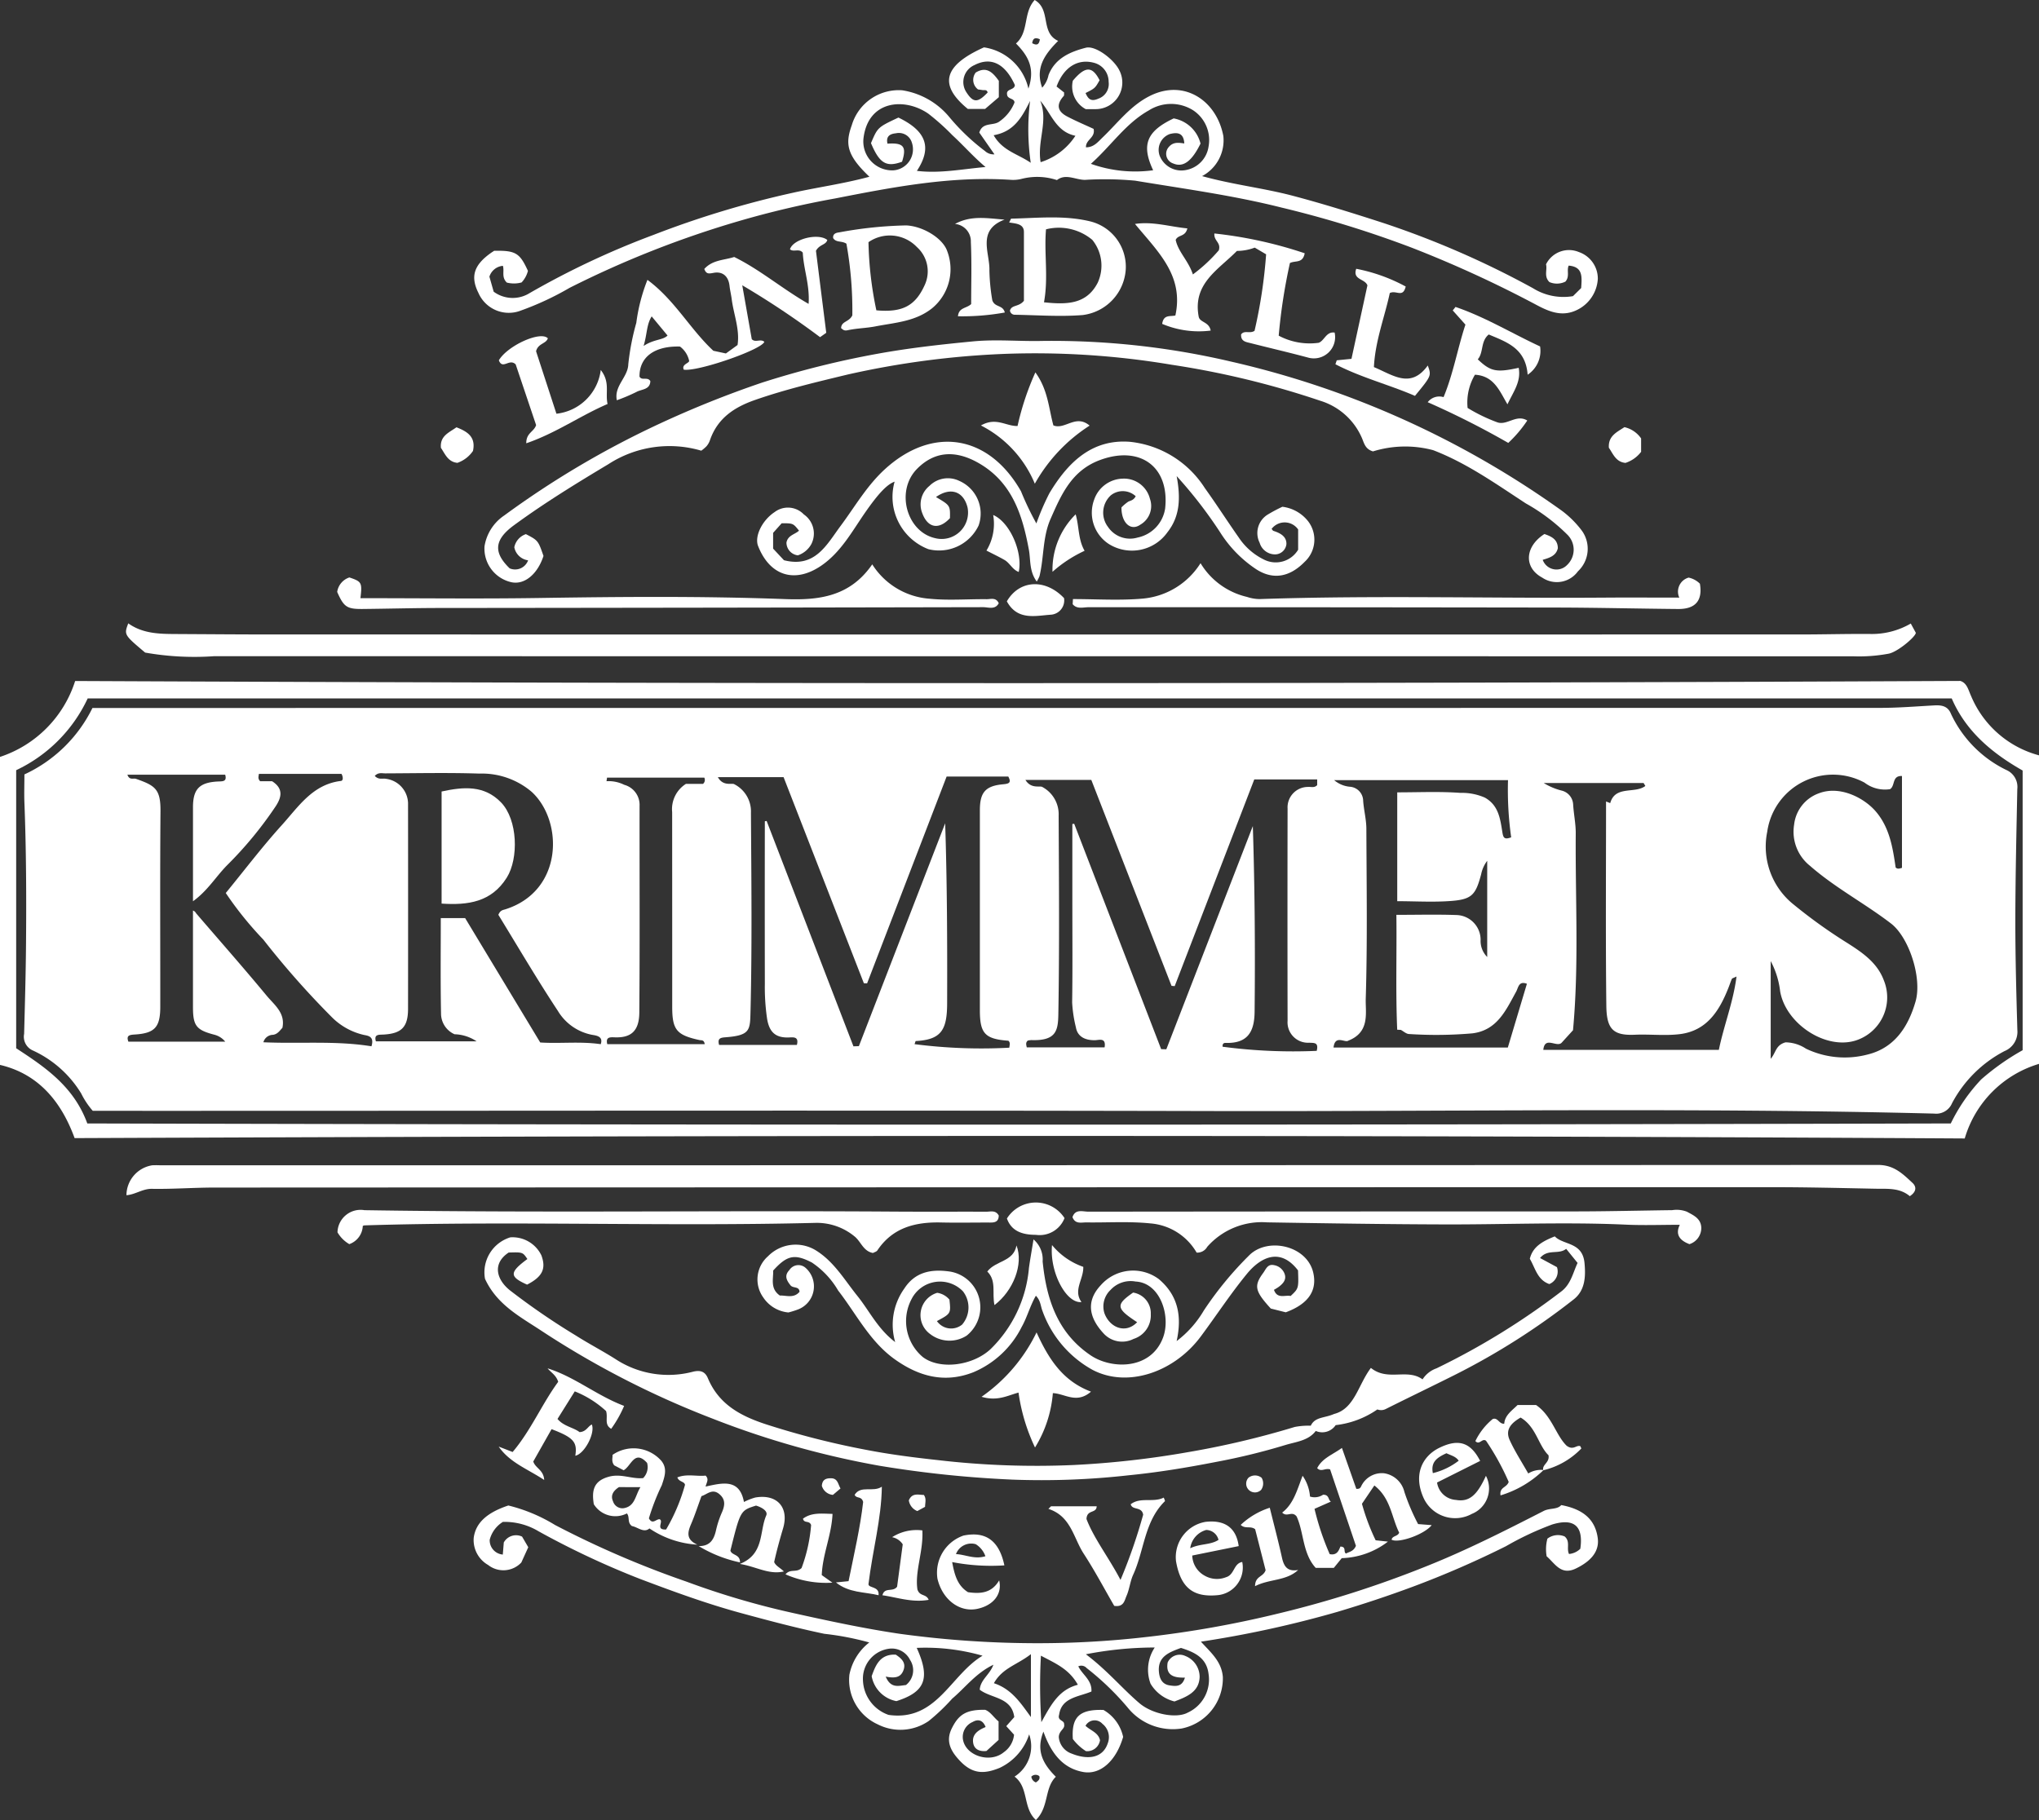
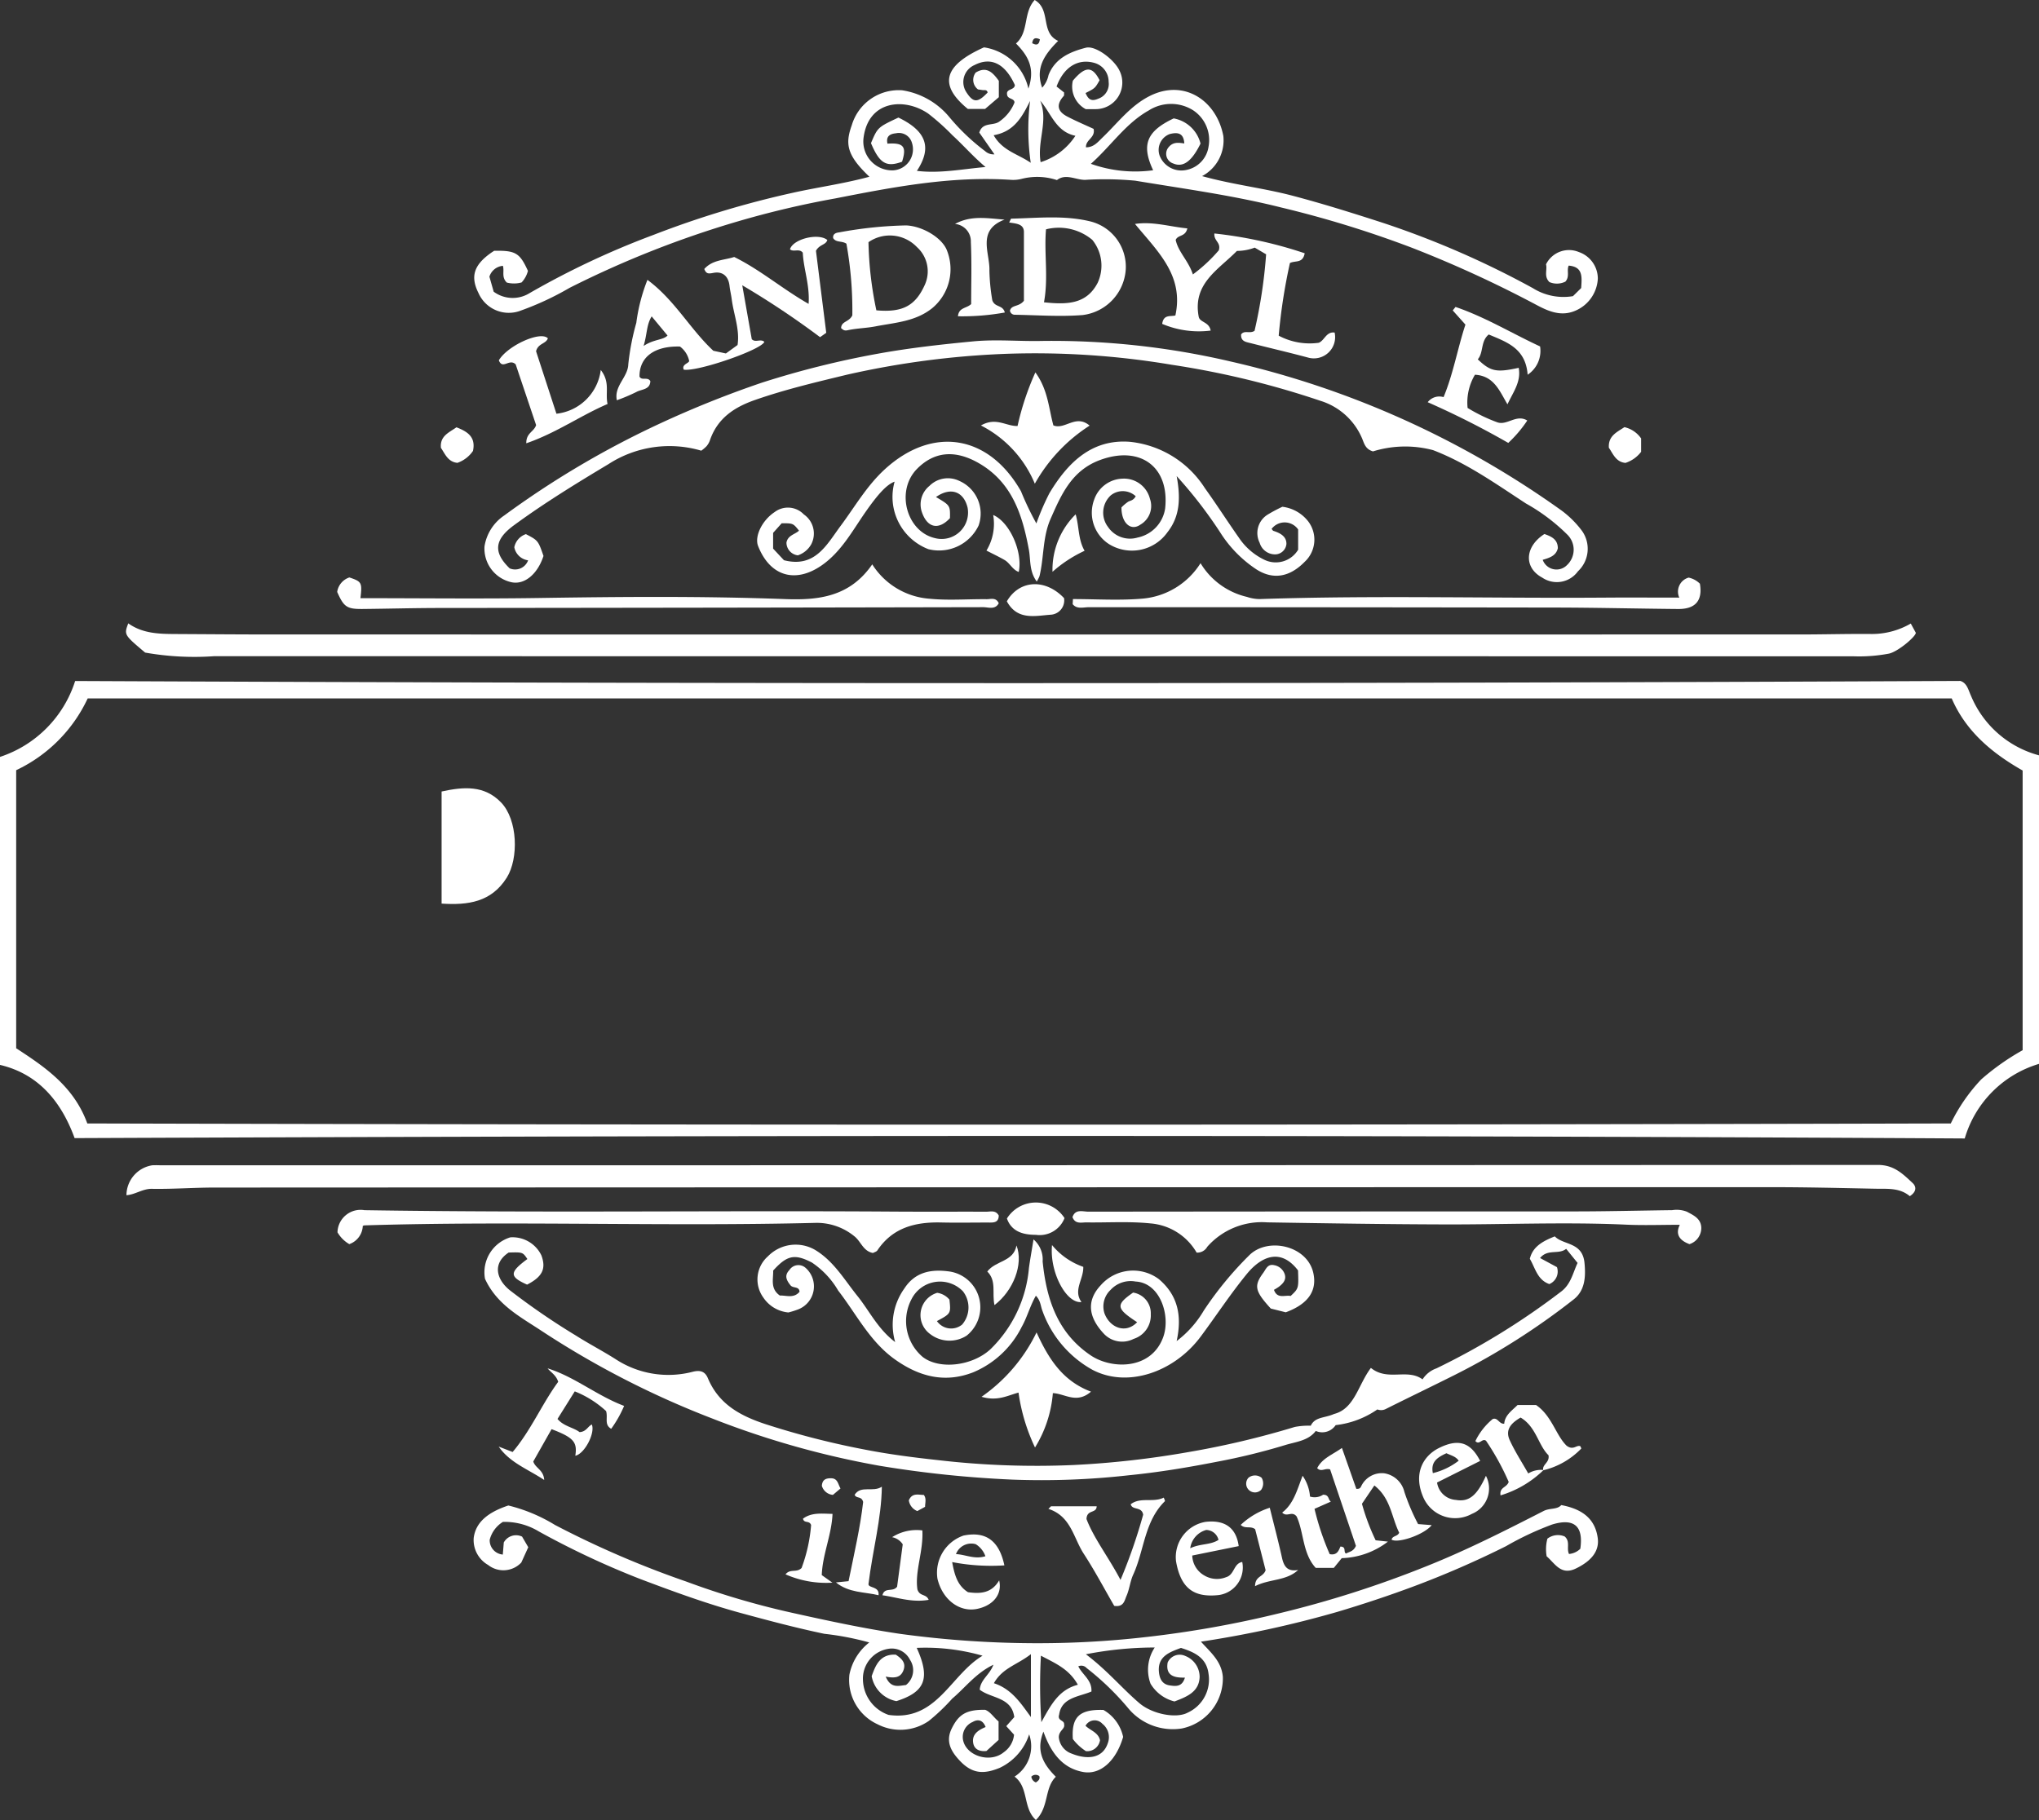
<svg xmlns="http://www.w3.org/2000/svg" id="Groupe_1" data-name="Groupe 1" width="207" height="184.809" viewBox="0 0 207 184.809">
  <rect x="0" y="0" width="207" height="184.809" fill="#333333" stroke="none" />
  <path id="Tracé_1" data-name="Tracé 1" d="M210.388,69.492v31.33a11.178,11.178,0,0,0-7.539,7.574c-64.077-.373-127.822-.3-191.887-.036-1.314-3.6-3.589-6.5-7.574-7.434V69.651a11.915,11.915,0,0,0,7.629-7.707q95.738.435,191.384-.006c.68.205.812.921,1.091,1.526A10.38,10.38,0,0,0,210.388,69.492ZM12.251,106.872q94.6.24,189.182,0a17.788,17.788,0,0,1,3.087-4.471,24.42,24.42,0,0,1,4.207-2.967v-28.4c-2.988-1.7-5.73-3.9-7.2-7.321H12.29A15.147,15.147,0,0,1,5.03,71V99.235C7.91,101.119,10.873,103.087,12.251,106.872Z" transform="translate(-3.388 7.208)" fill="#fff" />
  <path id="Tracé_2" data-name="Tracé 2" d="M195.584,107.784c-1.045-.883-2.307-.732-3.524-.758-3.5-.071-7-.157-10.5-.157q-79.042.005-158.085.039c-2.118,0-4.236.166-6.353.129-.949-.016-1.69.586-2.586.648a3.1,3.1,0,0,1,2.612-3.037,8.271,8.271,0,0,1,.828,0q87.195,0,174.391-.036c1.61,0,2.507.909,3.492,1.825C196.237,106.786,196.316,107.3,195.584,107.784Z" transform="translate(-1.699 13.681)" fill="#fff" />
  <path id="Tracé_3" data-name="Tracé 3" d="M195.686,56.878l.51.939c.017.36-1.769,1.9-2.725,2.117a16.349,16.349,0,0,1-3.676.27q-83.177,0-166.351-.009a28.686,28.686,0,0,1-7.006-.366c-2.149-1.812-2.149-1.812-1.713-2.969,1.539,1.1,3.312,1.077,5.079,1.086,3.178.017,6.355.043,9.534.043q77.579.005,155.16,0c2.348,0,4.7-.068,7.045-.05A7.853,7.853,0,0,0,195.686,56.878Z" transform="translate(-1.703 6.437)" fill="#fff" />
  <path id="Tracé_4" data-name="Tracé 4" d="M85.311,19.847C83,17.658,82.836,16.515,83.52,14.615a4.971,4.971,0,0,1,5.118-3.547,7.742,7.742,0,0,1,4.737,2.662,21.589,21.589,0,0,0,3.673,3.51,1.268,1.268,0,0,0,.957.332l-1.539-2.209c.34-1.122,1.445-.635,2.072-1.149a4.275,4.275,0,0,0,1.5-1.9c0-.465-.726-.311-.754-.834-.1-.592.77-.408.792-.947-.985-2.169-2.415-2.888-4.085-2.032a1.88,1.88,0,0,0-.857,2.734c.712,1.116,1.163,1.13,2.177.06-.063-.328-.336-.217-.538-.251-.173-.029-.347-.051-.439-.064A1.216,1.216,0,0,1,96.1,9.269c1.119-.683,1.752.015,2.349.841v1.658l-1.395,1.193H95.3c-2.989-2.445-2.472-4.409,1.64-6.251a5.434,5.434,0,0,1,4.512,4.191c.7-2.059-.015-3.326-1.263-4.585,1.342-1.166.7-3.106,1.9-4.416,1.691.978.542,3.307,2.382,4.152-1.4,1.394-2.338,2.773-1.622,4.752a2.716,2.716,0,0,0,.647-1.286c.666-1.709,2.2-2.361,3.786-2.771.985-.257,2.9,1.209,3.424,2.341a2.7,2.7,0,0,1-2.463,3.894c-.322,0-.644,0-.972,0a2.6,2.6,0,0,1-1.309-2.888c1.257-1.49,1.975-1.5,2.715-.047-.46.811-.46.811-1.424,1.3.259.591.539.905,1.283.578a1.58,1.58,0,0,0,1.06-1.715,1.98,1.98,0,0,0-1.453-1.924c-1.658-.464-3.1.415-3.834,2.4l.769.606c-.015.172.013.295-.037.349-.771.857-.68,1.551.351,2.09.905.473,1.85.872,2.677,1.255.205.908-.813,1.081-.774,1.872.792.009,1.213-.544,1.686-1,1.546-1.48,2.831-3.24,4.824-4.229,3.5-1.736,6.775.524,7.437,4.093a4.112,4.112,0,0,1-2.159,4.061c3.142.874,6.216,1.208,9.2,1.995,3.066.808,6.073,1.753,9.089,2.728a91.486,91.486,0,0,1,15.3,6.658,5.839,5.839,0,0,0,4.064.808l.832-.822c.077-1.118.2-2.159-1.266-2.278-.23.486.134,1.1-.336,1.625a1.94,1.94,0,0,1-1.62.046c-.591-.578-.195-1.26-.347-1.8a2.6,2.6,0,0,1,3.341-1.247,2.852,2.852,0,0,1,1.918,2.719A3.747,3.747,0,0,1,157,33.441c-1.541.676-2.892,0-4.135-.665a118.46,118.46,0,0,0-12.472-5.715,108.032,108.032,0,0,0-13.273-4.091c-4.881-1.23-9.87-1.9-14.826-2.723a33.064,33.064,0,0,0-5.105-.082c-.975-.007-1.949-.67-2.841.021a6.4,6.4,0,0,0-3.585-.124,3.479,3.479,0,0,1-1.092.1c-6.048-.4-11.92.727-17.81,1.884a94.726,94.726,0,0,0-9.865,2.322,101.011,101.011,0,0,0-17.128,6.763,29.631,29.631,0,0,1-4.932,2.3,3.363,3.363,0,0,1-4.313-1.775c-.842-1.677-.472-2.853,1.289-4.09.109-.077.225-.145.3-.2,2.177-.041,2.6.213,3.431,2.039A2.7,2.7,0,0,1,50,30.58a2.914,2.914,0,0,1-1.5.013c-.57-.549-.229-1.156-.4-1.7a1.578,1.578,0,0,0-1.368,1.1l.434,1.527a3.249,3.249,0,0,0,3.653.139,84.234,84.234,0,0,1,12.552-5.9,97.011,97.011,0,0,1,14.157-4.282C80.058,20.912,82.645,20.568,85.311,19.847ZM97.1,18.86c-1.217-1.018-2.23-2.187-3.363-3.227a23.5,23.5,0,0,0-2.459-2.2C88.9,11.8,85.24,12.06,84.722,15.843A2.933,2.933,0,0,0,87.7,19.2a2.139,2.139,0,0,0,1.916-2.831,1.37,1.37,0,0,0-1.61-.935c-.645.062-1.025.326-.863,1.054,1.646-.113,1.965.3,1.481,1.835-1.6.585-2.286.174-3.155-1.89.683-1.605.683-1.605,2.786-2.595,2.846,1.371,3.433,3.051,1.875,5.412C92.453,19.537,94.732,19.067,97.1,18.86Zm19.1-4.937a3.438,3.438,0,0,1,2.724,2.559c-.891,1.814-1.769,2.449-2.772,2.017a1.031,1.031,0,0,1-.545-1.548c.488-.689,1.083-.56,1.67-.486-.064-1.163-.8-1.121-1.473-.954a1.717,1.717,0,0,0-1.027,2.2,2.366,2.366,0,0,0,2.662,1.456,2.83,2.83,0,0,0,2.3-2.377,3.62,3.62,0,0,0-1.579-3.7,4.205,4.205,0,0,0-4.484.021c-2.345,1.312-3.814,3.579-5.882,5.425a13.446,13.446,0,0,0,6.321.653C112.894,16.6,113.453,15.224,116.2,13.923Zm-14.582-1.77c-.812,1.625-1.605,3.111-3.695,3.477.9,1.593,2.467,1.9,3.765,2.8A23.446,23.446,0,0,1,101.62,12.152Zm1.072,6.215a6.557,6.557,0,0,0,3.533-2.68c-1.987-.418-2.432-2.247-3.574-3.565C103.5,14.2,102.32,16.21,102.692,18.367Zm-.078-12.48c-.541-.248-.715-.031-.776.4C102.24,6.5,102.531,6.511,102.614,5.887Z" transform="translate(2.953 -1.9)" fill="#fff" />
  <path id="Tracé_5" data-name="Tracé 5" d="M106.526,150.975c.422.871,1.406,1.391,1.334,2.558-1.309.553-3.035.6-3.281,2.358-.2.636.544.533.508.973.114.485-.523.607-.541,1.3a1.946,1.946,0,0,0,1.3,1.67c1.694.682,3.181.439,3.673-1.049a1.721,1.721,0,0,0-.546-1.974,1.054,1.054,0,0,0-1.714.2c.494.484,1.3.676,1.472,1.468a1.321,1.321,0,0,1-1.425,1.109,5.061,5.061,0,0,1-1.334-1.232c-.149-2.246.674-3.028,3.106-2.953a4.169,4.169,0,0,1,2,2.738c-.692,2.381-2.271,3.885-4.056,3.562-2.131-.385-3.278-1.977-4.037-4.1-.728,1.86-.151,3.18,1.262,4.585-1.176,1.143-.681,3.074-2.026,4.39-1.352-1.236-.693-3.286-2.166-4.406a3.655,3.655,0,0,0,1.483-4.29,5.708,5.708,0,0,1-2.986,3.4c-1.591.651-2.769.643-4.054-.722-.785-.834-1.5-1.862-.837-3.239.7-1.444,1.473-1.968,3.416-1.93.546.21.848.764,1.356,1.177v1.881L97.2,159.571c-.7.074-1.251-.162-1.349-.845-.126-.864.527-1.278,1.266-1.588-.271-.708-.766-.834-1.314-.514a1.648,1.648,0,0,0-.985,1.785c.281,1.658,2.757,2.445,4.153,1.282a2.467,2.467,0,0,0,1.033-1.775l-.79-.868.813-.919c-.273-2.048-2.336-1.878-3.507-2.781.077-1.033,1.019-1.512,1.387-2.535-1.792.858-2.849,2.321-4.178,3.438a20.465,20.465,0,0,1-2.383,2.271,5.069,5.069,0,0,1-5.186.342,4.953,4.953,0,0,1-2.872-5.039,5.491,5.491,0,0,1,2.02-3.274,28.864,28.864,0,0,0-4.562-.879c-2.867-.6-5.687-1.35-8.512-2.12-3.465-.946-6.817-2.173-10.164-3.439a85.374,85.374,0,0,1-10.322-4.842,6.689,6.689,0,0,0-3.638-.963,3.014,3.014,0,0,0-1.338,1.817,1.449,1.449,0,0,0,1.33,1.5l.1-1.228a1.421,1.421,0,0,1,1.857-.594l.628,1.077-.707,1.555a2.5,2.5,0,0,1-3.366.249,2.915,2.915,0,0,1-1.467-2.742c.193-1.543,1.367-2.588,3.518-3.3a16.608,16.608,0,0,1,4.736,1.979,97.72,97.72,0,0,0,13.321,5.744,81.882,81.882,0,0,0,10.847,3.195c3.578.795,7.169,1.569,10.813,2.109a102.932,102.932,0,0,0,14.384.957,96.3,96.3,0,0,0,10.753-.639,106.507,106.507,0,0,0,13.248-2.36,107.4,107.4,0,0,0,15.2-4.856c4.053-1.622,7.928-3.591,11.8-5.571.635-.324,1.373-.119,1.789-.6,2.052.386,3.434,1.328,3.705,3.355.179,1.338-.674,2.341-2.222,3.088-1.518.731-2.112-.507-2.966-1.242a4.155,4.155,0,0,1,.078-1.791,1.755,1.755,0,0,1,1.751-.223c.6.517.164,1.2.44,1.779a1.865,1.865,0,0,0,1.148-.529c.342-2.314-.643-3.14-2.86-2.464a30.765,30.765,0,0,0-4.681,2.2,96.878,96.878,0,0,1-9.419,4.1c-2.54.947-5.115,1.8-7.718,2.575a108.954,108.954,0,0,1-13.837,3.022c1.04,1.138,2.1,2.018,2.226,3.589a5.2,5.2,0,0,1-4.191,5.23,5.88,5.88,0,0,1-5.48-2.138,27.834,27.834,0,0,0-4.156-4A.724.724,0,0,0,106.526,150.975Zm.77-1.225c2.17,1.632,3.657,3.449,5.429,4.962,1.344,1.145,3.793,1.586,4.924.956a3.688,3.688,0,0,0,2.1-3.926c-.2-1.672-1.474-2.217-2.8-2.637-1.186.437-2.37.866-2.239,2.413.055.64.282,1.267,1.077,1.39.648.1,1.281.166,1.564-.789-1.137.033-1.976-.227-1.754-1.531a1.339,1.339,0,0,1,1.779-.671,2.286,2.286,0,0,1,1.468,2.125c-.046,1.532-1.3,2.021-2.552,2.5a3.946,3.946,0,0,1-2.429-1.8,4.074,4.074,0,0,1,.424-3.679A36.58,36.58,0,0,0,107.3,149.749Zm-20.322,2.265c.518,1.243,1.321.931,2.055.858a1.906,1.906,0,0,0,.411-2.561,2.062,2.062,0,0,0-2.134-1.125,3.062,3.062,0,0,0-2.64,3.219,3.858,3.858,0,0,0,2.6,3.5c4.89.693,6.283-4.071,9.541-6.01a21,21,0,0,0-6.684-.795c1.418,3.129.83,4.485-2.062,5.407a3.152,3.152,0,0,1-2.512-2.535c.385-1.054.817-2.261,2.446-2.185.624.41,1.073.85.77,1.614C88.476,152.137,87.857,152.194,86.975,152.015Zm14.742-2.279c-1.387,1.088-2.882,1.392-3.76,2.952,1.828.6,2.74,2.051,3.76,3.437Zm1.015.158a55.09,55.09,0,0,0,.045,6.752c.982-1.781,1.777-3.3,3.705-3.8C105.583,151.235,104.2,150.673,102.731,149.893Zm-.973,12.282a.719.719,0,0,0,.463.587c.231-.157.445-.317.348-.638A.6.6,0,0,0,101.758,162.175Z" transform="translate(2.943 18.231)" fill="#fff" />
  <path id="Tracé_6" data-name="Tracé 6" d="M136.3,43.183c-.773-.221-.9-.818-1.1-1.3a6.74,6.74,0,0,0-4.231-3.834,88.171,88.171,0,0,0-15.111-3.664,83.419,83.419,0,0,0-17.045-1.1,87.848,87.848,0,0,0-15.873,2.1c-3.163.765-6.326,1.509-9.407,2.587-2.126.744-3.8,1.882-4.554,4.1a1.881,1.881,0,0,1-.343.591,4.022,4.022,0,0,1-.529.448,11.389,11.389,0,0,0-9.419,1.364c-3.273,1.961-6.52,3.953-9.6,6.21-1.984,1.455-2.124,2.743-.435,4.373a1.4,1.4,0,0,0,1.873-.814,1.649,1.649,0,0,1-1.4-1.328,1.773,1.773,0,0,1,1.178-1.331c1.232.64,1.245.656,1.784,2.216-.615,1.886-1.966,2.974-3.3,2.657A3.5,3.5,0,0,1,46.1,52.831a4.651,4.651,0,0,1,2-3.138,92.647,92.647,0,0,1,15.8-9.335,104.238,104.238,0,0,1,10.348-4.15,92.5,92.5,0,0,1,11.789-2.946c3.211-.583,6.444-.941,9.677-1.251,2.328-.223,4.7.013,7.043-.045a79.626,79.626,0,0,1,19.042,2.078A92.962,92.962,0,0,1,144.246,42.3a94.182,94.182,0,0,1,11.215,6.9,10.014,10.014,0,0,1,2.047,2.04,3.137,3.137,0,0,1-.4,4.118A2.641,2.641,0,0,1,153.48,56c-1.882-1.012-1.786-3.136.223-4.427.7.243,1.358.539,1.362,1.444-.182.777-.85.972-1.536,1.176a1.487,1.487,0,0,0,2.46.54,2.14,2.14,0,0,0,.069-3.068,19.318,19.318,0,0,0-4.235-3.195c-3.038-1.983-6-4.1-9.424-5.414A11.039,11.039,0,0,0,136.3,43.183Z" transform="translate(3.087 2.653)" fill="#fff" />
  <path id="Tracé_7" data-name="Tracé 7" d="M129.974,130.135c.438-.918,1.38-.754,2.37-1.193,2.081-.531,2.447-2.979,3.735-4.676,1.715,1.391,3.679.022,5.244,1.163a2.772,2.772,0,0,1,1.414-1.119,73.3,73.3,0,0,0,12.616-7.767c1.032-.75,1.228-1.922,1.709-2.937l-1.16-1.433c-.749.62-1.87-.029-2.648.935l1.714.926a1.373,1.373,0,0,1-.776,1.718c-1.22-.43-1.418-1.615-1.979-2.567.3-1.229,1.275-1.772,2.534-2.275.881.911,2.81.546,3.017,2.695.135,1.4.06,2.8-1.1,3.706a71.531,71.531,0,0,1-12.036,7.65c-2.332,1.171-4.689,2.3-7.02,3.468a1.051,1.051,0,0,1-.872.053,9.274,9.274,0,0,1-4.233,1.594,1.642,1.642,0,0,1-2.021.591c-.758,1.008-2.034,1.1-3.121,1.438a64.749,64.749,0,0,1-6.916,1.691c-2.959.58-5.936,1.075-8.944,1.371a78.877,78.877,0,0,1-11.807.442,111.891,111.891,0,0,1-13.518-1.41,89.264,89.264,0,0,1-17.009-4.814,91,91,0,0,1-17.3-8.892c-2.116-1.4-4.52-2.636-5.725-5.277a3.717,3.717,0,0,1,2.571-4.209,3.254,3.254,0,0,1,3.155,1.832c.5,1.36.1,2.17-1.453,2.97-1.813-.81-1.807-1.24.029-2.6-.473-.7-.473-.7-1.9-.659-1.672,1.109-1.254,2.723.121,3.832a71.746,71.746,0,0,0,6.691,4.59c1.333.848,2.731,1.569,4.06,2.415a9.782,9.782,0,0,0,7.835,1.266c.784-.192,1.243,0,1.519.66,1.109,2.639,3.277,3.816,5.871,4.67a83.466,83.466,0,0,0,10.189,2.6c2.368.461,4.822.776,7.257,1.041a86.313,86.313,0,0,0,13.845.5,93.59,93.59,0,0,0,11.609-1.309,88.045,88.045,0,0,0,10.8-2.552A7.31,7.31,0,0,1,129.974,130.135Z" transform="translate(3.095 14.637)" fill="#fff" />
  <path id="Tracé_8" data-name="Tracé 8" d="M98.476,49.147A24.936,24.936,0,0,1,99.8,46.075c1.846-3.074,4.265-5.512,8.157-5.22a10.273,10.273,0,0,1,7.621,4.7c1.184,1.648,2.278,3.36,3.445,5.02a6.476,6.476,0,0,0,2.556,2.24,2.652,2.652,0,0,0,3.472-1V49.757a1.666,1.666,0,0,0-2.695-.056c.077.086.12.177.184.2.678.217,1.336.551,1.321,1.331a1.165,1.165,0,0,1-1.1,1.055,1.628,1.628,0,0,1-1.616-1.174,2.2,2.2,0,0,1,.805-2.86,15.72,15.72,0,0,1,1.5-.8,3.923,3.923,0,0,1,2.62,1.48,3.067,3.067,0,0,1-.351,4.106c-1.527,1.565-3.205,1.852-4.892.78a12.455,12.455,0,0,1-3.7-3.78,44.984,44.984,0,0,0-4.408-5.7c.394,2.164.37,4.042-.935,5.7a4.42,4.42,0,0,1-5.934,1.206,3.788,3.788,0,0,1-1.509-4.507,3.151,3.151,0,0,1,2.921-2.141,2.71,2.71,0,0,1,2.744,2.048,2.182,2.182,0,0,1-.962,2.617c-.978.7-1.939-.154-1.931-1.743a4.583,4.583,0,0,1,.669-.569c.226-.134.538-.117.779-.567a1.937,1.937,0,0,0-2.535-.085,2.39,2.39,0,0,0-.276,3.205,2.69,2.69,0,0,0,3,1.076,3.549,3.549,0,0,0,2.8-2.959c.453-4.235-2.526-6.393-6.557-4.934-2.923,1.058-3.975,3.5-5.076,6-.819,1.855-.658,3.9-1.126,5.823a3.627,3.627,0,0,1-.276.538c-.782-1.055-.608-2.2-.8-3.231-.655-3.546-1.713-6.862-5.1-8.8-2.369-1.357-4.5-1.2-6.266.6-2.189,2.233-1.049,6.368,1.84,7.022a2.682,2.682,0,0,0,3.3-3.115c-.413-1.655-1.736-2.091-3.205-1.058,1.443.851,1.443.851,1.419,2.142-1.137,1.229-2.272,1-2.827-.546a2.415,2.415,0,0,1,.742-2.724,2.642,2.642,0,0,1,3.028-.514,3.624,3.624,0,0,1,1.965,4.535,4.445,4.445,0,0,1-5.1,2.4,5.685,5.685,0,0,1-3.426-6.854c-.788.278-1.685,1.259-2.962,3.09-1.343,1.927-2.465,4.048-4.467,5.427-2.694,1.853-5.244,1.056-6.433-1.991-.374-.957.39-2.583,1.681-3.438a2.231,2.231,0,0,1,2.962.236,2.36,2.36,0,0,1,.757,3.028,2.445,2.445,0,0,1-1.362,1.129,1.309,1.309,0,0,1-1.157-1.292c.139-.754.859-.823,1.275-1.214-.6-.751-.6-.751-1.759-.751l-.87.975v1.6l1.1,1.178c3.172.814,4.343-1.592,5.754-3.487,1.463-1.966,2.672-4.1,4.527-5.785,4.845-4.395,10.517-3.465,13.782,2.267A30.133,30.133,0,0,0,98.476,49.147Z" transform="translate(6.737 4.006)" fill="#fff" />
  <path id="Tracé_9" data-name="Tracé 9" d="M125.036,114.324c-1.854-2.423-3.87-1.265-5.2.362-1.662,2.03-3.106,4.237-4.674,6.347-2.692,3.623-7.443,5.272-11.017,3.373a11.1,11.1,0,0,1-5.047-5.947c-.2-.488-.185-1.07-.677-1.563-.6,1.045-.875,2.163-1.436,3.159a9.683,9.683,0,0,1-4.917,4.613c-2.9,1.134-5.5.435-7.946-1.3-2.561-1.816-3.919-4.609-5.773-7a8.7,8.7,0,0,0-2.675-2.849c-1.733-.888-2.5-.757-3.922.821.029.86-.326,1.833.677,2.536.645-.031,1.405.32,2-.381-.036-.585-.656-.331-.918-.658-.432-.537-.638-1-.111-1.553a1.089,1.089,0,0,1,1.637-.223,2.506,2.506,0,0,1-.749,4.222,9.265,9.265,0,0,1-.988.311,3.431,3.431,0,0,1-2.545-1.511,3.128,3.128,0,0,1,.464-4.189A3.928,3.928,0,0,1,76,112.238c1.9,1.138,2.974,3.028,4.307,4.684,1.215,1.509,2.048,3.328,3.831,4.682a6.314,6.314,0,0,1,.932-5.445c1.08-1.664,2.681-1.965,4.441-1.743a3.676,3.676,0,0,1,1.881,6.532,3.212,3.212,0,0,1-3.706-.164,2.365,2.365,0,0,1,.72-4.185,1.986,1.986,0,0,1,1.24.693c.15,1.415.15,1.415-1.271,2.178a1.761,1.761,0,0,0,2.563.351,2.669,2.669,0,0,0,.078-3.376,3.237,3.237,0,0,0-5.214.79,4.766,4.766,0,0,0,1.146,5.89c1.7,1.29,4.994.912,6.846-.781a13.067,13.067,0,0,0,3.923-8.267c.126-.906.289-1.808.465-2.9a2.679,2.679,0,0,1,.926,2.235c.379,3.812,1.5,7.261,4.883,9.541,2.124,1.432,6.136,1.485,7.354-1.845.784-2.149-.294-5.532-2.8-5.654a2.768,2.768,0,0,0-2.544.853,2.3,2.3,0,0,0-.624,2.353c.53,1.47,2.151,2.149,3.325.923-2.143-1.4-2.2-1.762-.409-3.007a2.119,2.119,0,0,1,1.794,2.192,2.5,2.5,0,0,1-1.744,2.511,2.552,2.552,0,0,1-3.037-.544c-1.779-1.913-1.57-3.553-.293-4.911a4.37,4.37,0,0,1,5.882-.623c1.968,1.658,2.373,3.778,1.816,6.3a10.624,10.624,0,0,0,2.757-3.1,35.34,35.34,0,0,1,4.682-5.679c1.9-1.781,5.8-.9,6.43,1.829.408,1.769-.43,3.156-2.789,4.027l-1.52-.381c-1.62-1.774-1.739-2.3-.764-3.627.268-.366.439-.926,1.092-.78a1.383,1.383,0,0,1,1.087.925c.184.576-.185.952-.6,1.274a5.7,5.7,0,0,1-.494.306c.335.966,1.132.5,1.692.627C125.1,116.154,125.1,116.154,125.036,114.324Z" transform="translate(6.741 14.678)" fill="#fff" />
  <path id="Tracé_10" data-name="Tracé 10" d="M87.5,112.948c-1.005-.182-1.221-1.183-1.892-1.7a6.019,6.019,0,0,0-3.875-1.36c-15.285.389-30.574-.215-45.857.256a.81.81,0,0,0-.17.055,2.049,2.049,0,0,1-1.368,1.85,3.3,3.3,0,0,1-1.2-1.2,2.344,2.344,0,0,1,2.738-2.248c17.911.282,35.824.024,53.735.144,3.131.022,6.263,0,9.393.012.43,0,.943-.189,1.266.386-.013.8-.618.712-1.159.713-1.565,0-3.131.03-4.7-.006-2.611-.059-4.921.516-6.474,2.85C87.845,112.822,87.632,112.873,87.5,112.948Z" transform="translate(1.124 14.285)" fill="#fff" />
  <path id="Tracé_11" data-name="Tracé 11" d="M70.5,27.7c.348,1.975.655,3.717.965,5.471.357.39.905-.07,1.276.272-.273.8-6.756,3.046-8.178,2.827-.264-.561.615-.662.541-.919a2.442,2.442,0,0,0-.927-1.429c-2.594-.073-4.131,1.072-4.108,3.053.234.447.817-.018,1.1.456-.025.895-.909.81-1.429,1.11a18.233,18.233,0,0,1-1.973.834c-.3-1.447,1.121-2.336,1.162-3.637a24.873,24.873,0,0,1,.815-4.222,18.127,18.127,0,0,1,1.13-4.366c2.78,2.052,4.334,5.013,6.691,7.2l1.274.274,1.183-.858c.245-1.578-.394-3.1-.594-4.664-.055-.436-.169-.886-.219-1.337-.108-.989-.706-1.508-1.649-1.321-.5.1-.726.1-.914-.4.845-.94,2.029-.885,3.036-1.217,2.644,1.3,4.853,3.216,7.553,4.763.137-1.9-.515-3.538-.59-5.2-.372-.464-.931-.026-1.3-.342.3-1.041,2.864-1.691,3.789-.949-.139.521-.789.432-1.152,1.1.319,2.548.668,5.332,1.045,8.327l-.627.443A86.252,86.252,0,0,0,70.5,27.7ZM60.483,33.864c1.039-.7,1.974-.585,2.432-1.061l-1.61-1.944C60.77,31.716,60.857,32.626,60.483,33.864Z" transform="translate(4.854 1.268)" fill="#fff" />
  <path id="Tracé_12" data-name="Tracé 12" d="M110.528,112.911a5.966,5.966,0,0,0-4.7-2.966c-2.142-.219-4.321-.071-6.484-.1-.515-.008-1.136.207-1.42-.536.294-.86,1.043-.554,1.617-.555q24.664-.026,49.327-.026c3.315,0,6.63-.086,9.945-.128a2.871,2.871,0,0,1,1.49.159c.671.365,1.411.681,1.458,1.6a1.725,1.725,0,0,1-1.2,1.693c-.969-.364-1.47-.969-.979-1.965-1.881,0-3.662.068-5.437-.013-6.125-.281-12.247-.009-18.371-.025-6.034-.016-12.066-.111-18.1-.21a7.379,7.379,0,0,0-6.067,2.482A1.156,1.156,0,0,1,110.528,112.911Z" transform="translate(10.954 14.283)" fill="#fff" />
-   <path id="Tracé_13" data-name="Tracé 13" d="M57.643,130.26a3.762,3.762,0,0,1,4.951.6c.647.791.335,1.615.052,2.476a22.858,22.858,0,0,0-1.312,3.368c.362.69.734.054,1.1.094.43.236-.486,1.087.648,1.039A18.918,18.918,0,0,0,65,133.3c-.066-.36-.612-.281-.777-.752.971-.39,1.956-.081,2.867-.182.374.374.1.686,0,1.113,1.7-.372,3.453-.836,3.894,1.565a6.161,6.161,0,0,1,1.147-.453c2.188-.384,3.461.979,2.826,3.128-.327,1.1-.636,2.211-.905,3.421.143.384.613.586.987.956-1.526.358-2.777-.485-4.469-.761,2.5-1,1.959-3.277,2.678-4.925.2-.458-.5-.843-1.039-1-1.587.5-1.587.5-2.6,4.57.144.511.992.348.973,1.2a13.535,13.535,0,0,1-4.191-1.656c1.133.012,1.527-.645,1.741-1.539a9.921,9.921,0,0,1,.569-1.777c.328-.726.481-1.384-.22-1.967-.719-.6-1.25.046-1.808.208-.369,1-.669,1.936-1.054,2.833-.362.843-.529,1.572.631,2.095a9.67,9.67,0,0,1-4.862-1.648c-.563.5-1.2-.146-1.778-.24-.507-.377-.185-.895-.509-1.284a2.571,2.571,0,0,1-3.36-.936c-.22-1.384-.037-2.374,1.562-2.8,1.224-.324,2.32.266,3.447.149a1.584,1.584,0,0,0,.4-1.542c-1.274-1.4-1.605.316-2.379.747l-.957-.5C57.5,130.913,57.666,130.561,57.643,130.26Zm.65,3.274c-.507.331-.9.79-.6,1.444a1,1,0,0,0,1.062.7c1.187-.183,1.179-1.281,1.723-2.141Z" transform="translate(4.542 17.473)" fill="#fff" />
  <path id="Tracé_14" data-name="Tracé 14" d="M100.273,55.607c-.374.692-1.047.4-1.577.4q-27.572.057-55.142.083c-2.625,0-5.251.075-7.876.1-1.584.014-1.9-.21-2.567-1.731a1.823,1.823,0,0,1,1.238-1.471c1.254.425,1.307.514,1.122,2.105,6.055,0,12.084.074,18.109-.018,8.339-.128,16.677-.2,25.012.112,3.415.129,6.572-.24,8.838-3.529a7.521,7.521,0,0,0,5.815,3.491c1.915.191,3.866.028,5.8.048C99.465,55.2,99.992,54.984,100.273,55.607Z" transform="translate(1.121 5.648)" fill="#fff" />
  <path id="Tracé_15" data-name="Tracé 15" d="M97.971,55.2c2.354,0,4.722.159,7.059-.045a7.743,7.743,0,0,0,5.893-3.6,7.476,7.476,0,0,0,4.715,3.425,4.084,4.084,0,0,0,1.321.219c11.7-.394,23.4-.061,35.1-.147,2.438-.017,4.877,0,7.466,0a1.478,1.478,0,0,1,.949-2.032,2.278,2.278,0,0,1,1.144.62c.293,1.7-.443,2.583-2.211,2.568-4.189-.036-8.379-.142-12.569-.147q-23.629-.036-47.26-.036c-.552,0-1.2.23-1.637-.308Z" transform="translate(10.956 5.632)" fill="#fff" />
  <path id="Tracé_16" data-name="Tracé 16" d="M108.752,22.107c-.213.885-.924.612-1.185,1.166.253,1.225,1.3,2.12,1.746,3.509a15.846,15.846,0,0,0,2.632-2.451c.244-.811-.516-.933-.45-1.707a43.122,43.122,0,0,1,9.17,2.009c-.2,1.057-.941.709-1.5.99A56.955,56.955,0,0,0,118.026,33a6.684,6.684,0,0,0,4.06.723c.584-.217.761-1.16,1.617-1.039a2.158,2.158,0,0,1-2.67,2.548c-1.941-.522-3.9-.975-5.849-1.471-.463-.119-1.023-.167-.973-.889.336-.461.878-.037,1.362-.364a50.618,50.618,0,0,0,1.175-7.769l-1.156-.68a5.114,5.114,0,0,1-1.808.335c-1.872,1.912-4.514,3.3-3.882,6.668.1.61,1.063.516,1.216,1.422a9.546,9.546,0,0,1-4.921-.68c.134-.989.84-.724,1.339-.855.881-4.067-1.789-6.485-4.1-9.293C105.244,21.38,106.945,21.932,108.752,22.107Z" transform="translate(11.789 1.085)" fill="#fff" />
  <path id="Tracé_17" data-name="Tracé 17" d="M130.207,137.293l1.381.108c-.742.948-3.363,1.868-4.07,1.479.076-.418.623-.317.769-.716-.776-1.556-.85-3.487-2.519-4.791l-1.26,1.86a21.912,21.912,0,0,0,1.39,3.706l1.247.136a8.076,8.076,0,0,1-4.689,1.679l-.806.989h-1.834c-1.344-1.452-1.2-3.629-1.942-5.225-.484-.606-.971.121-1.465-.393,1.155-.883,1.5-2.255,2.073-3.738a4.253,4.253,0,0,1,.752,2.112,1.544,1.544,0,0,0,1.329-.188c.648,0,.486.515.79.7l-1.661.735a27.025,27.025,0,0,0,1.542,4.6c.751.152.924-.38,1.087-.769.652.016.26.569.575.709.3-.182.757-.2,1-.785l-2.62-7.759c-.515-.167-.893.305-1.313-.127.507-1.007,1.559-1.367,2.512-2.053l1.46,4.155c.279.012.385-.04.489-.249a2.317,2.317,0,0,1,2.32-1.335,2.5,2.5,0,0,1,2.075,1.906A21.541,21.541,0,0,0,130.207,137.293Z" transform="translate(13.758 17.467)" fill="#fff" />
  <path id="Tracé_18" data-name="Tracé 18" d="M77.637,32.21c.022-.723.8-.6,1.14-1.3a38.243,38.243,0,0,0-.6-7.279c-.477-.317-1.046-.085-1.347-.569-.048-.422.27-.538.591-.576a41.359,41.359,0,0,1,6.825-.711c1.7.077,3.715,1.3,4.162,2.609a5.147,5.147,0,0,1-1.529,5.8c-1.7,1.36-3.768,1.457-5.755,1.844-.934.181-1.9.189-2.83.393C77.913,32.5,77.816,32.339,77.637,32.21Zm2.78-8.732a36.384,36.384,0,0,0,.8,6.919c2.651.24,3.954-.457,4.905-2.56a3.312,3.312,0,0,0-.785-3.859A3.8,3.8,0,0,0,80.418,23.477Z" transform="translate(7.752 1.114)" fill="#fff" />
  <path id="Tracé_19" data-name="Tracé 19" d="M92.423,30.534c.173-.618.9-.349,1.419-1V22.564c.006-.853-.8-.864-1.5-.981.136-.251.173-.387.213-.388,2.692-.061,5.4-.367,8.055.286a4.747,4.747,0,0,1,3.57,4.857,4.992,4.992,0,0,1-4.38,4.646c-2.283.181-4.593.007-6.891-.031A.49.49,0,0,1,92.423,30.534Zm3.456-.845c2.31.243,4.309.222,5.45-1.98a4.152,4.152,0,0,0-.544-4.359,5.293,5.293,0,0,0-4.7-1.071C95.874,24.7,96.345,27.167,95.879,29.688Z" transform="translate(10.107 1.008)" fill="#fff" />
  <path id="Tracé_20" data-name="Tracé 20" d="M140.647,32.972a2.9,2.9,0,0,1-1.263,2.872c-.2-2.686-2.11-3.308-3.949-4.085-.847.69-.507,1.823-1.114,2.523,1.3,1.237,1.893,1.36,4.153.861.268,1.409-.554,2.454-1.139,3.708-.81-1.367-1.364-2.89-3.3-3.006a5.517,5.517,0,0,0-.747,3.373,16.954,16.954,0,0,0,2.993,1.451c1,.379,1.954-.857,3.065-.173a12.8,12.8,0,0,1-1.929,2.273,86.662,86.662,0,0,0-8.178-4.133,1.48,1.48,0,0,1,1.609-.516c.994-2.391,1.43-4.974,2.22-7.362l-1.289-1.442.283-.354C135.082,29.993,137.809,31.657,140.647,32.972Z" transform="translate(15.703 2.206)" fill="#fff" />
  <path id="Tracé_21" data-name="Tracé 21" d="M95.492,119.377c1.285,2.825,2.728,4.958,5.529,6.016-1.476,1.278-2.648.193-3.872.15a12.371,12.371,0,0,1-1.812,5.519,19.092,19.092,0,0,1-1.675-5.575c-1.117.3-2.136.905-3.752.427A16.967,16.967,0,0,0,95.492,119.377Z" transform="translate(9.738 15.921)" fill="#fff" />
  <path id="Tracé_22" data-name="Tracé 22" d="M89.856,40.123c1.543-.883,2.545.09,3.717.053a27.915,27.915,0,0,1,1.81-5.442c1.286,1.772,1.349,3.634,1.828,5.382,1.18.476,2.269-1.178,3.679.021a16.716,16.716,0,0,0-5.563,5.9A11.643,11.643,0,0,0,89.856,40.123Z" transform="translate(9.729 3.081)" fill="#fff" />
  <path id="Tracé_23" data-name="Tracé 23" d="M60.08,126.358a11.834,11.834,0,0,1-1.312,2.324c-.736-.425-.309-1.1-.519-1.8a10.33,10.33,0,0,0-3.18-2l-1.752,2.8c.625.752,1.619.86,2.241,1.338.686-.038.836-.59,1.244-.774.36.888-.747,2.986-1.678,3.173.22-1.394-.177-1.848-2.409-2.7l-1.858,3.284c.211.683,1.05.844,1.108,1.874-1.7-1.124-3.48-1.751-4.618-3.386l1.415.548c1.867-2.207,2.977-4.881,4.625-7.126-.211-.675-.7-.921-1.078-1.367C55.062,123.4,57.282,125.3,60.08,126.358Z" transform="translate(3.281 16.403)" fill="#fff" />
-   <path id="Tracé_24" data-name="Tracé 24" d="M128.238,27.4c-.289,1.2-.965.327-1.616.663-.51,2.4-1.482,4.861-1.612,7.518,1.96.819,3.736,2.237,5.468-.162.377,1.041.377,1.041-1.3,3.084-2.612-1.133-5.475-1.858-8.077-3.211l.136-.4,1.494-.149q.81-3.726,1.62-7.461c-.253-.688-1.532-.553-1.136-1.683A17.425,17.425,0,0,1,128.238,27.4Z" transform="translate(14.47 1.695)" fill="#fff" />
  <path id="Tracé_25" data-name="Tracé 25" d="M51.139,33.071l2.067,6.344a5.1,5.1,0,0,0,4.5-4.444c.982,1.26.436,2.286.691,3.456-2.751,1.178-5.232,2.954-8.253,3.989-.008-1.072.773-1.145,1-1.847L49.07,34.407c-.644-.654-1.328.583-1.709-.417.875-1.486,4.235-3.02,4.975-2.232C52.149,32.329,51.342,32.257,51.139,33.071Z" transform="translate(3.283 2.597)" fill="#fff" />
  <path id="Tracé_26" data-name="Tracé 26" d="M140.364,132.377a10.63,10.63,0,0,1-4.37,2.576c-.129-.85.624-.766.829-1.367a25.924,25.924,0,0,0-2.3-4.178c-.4-.3-.666.488-1.083.031a6.644,6.644,0,0,1,1.76-2.241c.525-.183.625.513,1.169.48.066-.865.766-1.316,1.354-1.9H139.6c1.6,1.087,2.015,3.075,3.1,4.13.688.515.993-.1,1.391.048.04.094.117.225.1.242a7.907,7.907,0,0,1-3.858,2.206c-.151-.586.667-.76.531-1.525-1.048-1.022-1.246-2.887-2.833-3.828-.942.547-1.6,1.22-1.1,2.306.518,1.129,1.2,2.181,1.877,3.372A2.454,2.454,0,0,1,140.364,132.377Z" transform="translate(16.341 16.893)" fill="#fff" />
  <path id="Tracé_27" data-name="Tracé 27" d="M103.123,142.3a54.7,54.7,0,0,0,2.3-6.622c-.143-.868-1.1-.416-1.266-1.06,1-.769,2.273-.134,3.358-.677.045.142.151.331.111.37-2.088,2.049-2.087,5-3.217,7.461-.313.682-.375,1.476-.682,2.163-.195.438-.267,1.153-1.242,1-.986-1.7-1.962-3.551-3.1-5.3-1.048-1.614-1.288-3.809-3.582-4.549l.268-.263h4.633c-.023.766-.992.289-1.035,1.293C100.413,138.08,101.931,140.024,103.123,142.3Z" transform="translate(10.632 18.13)" fill="#fff" />
  <path id="Tracé_28" data-name="Tracé 28" d="M134.678,130.948l-4.375,2.193a2.063,2.063,0,0,0,1.91,1.766c1.345.236,2.148-.457,3.051-2.446a2.778,2.778,0,0,1-1.426,3.864,3.527,3.527,0,0,1-4.869-1.541c-1.167-2.506-.079-4.345,1.516-5.141C132.464,128.654,133.7,129.044,134.678,130.948Zm-3.423-.78c-.9.416-1.615.853-1.379,2.02a7.019,7.019,0,0,0,2.624-1.262C132.2,130.492,131.745,130.4,131.255,130.169Z" transform="translate(15.588 17.399)" fill="#fff" />
  <path id="Tracé_29" data-name="Tracé 29" d="M113.421,138.546l-4.716.958a2.412,2.412,0,0,0,1.259,2.043,2.494,2.494,0,0,0,2.18.154c.859-.252.751-1.394,1.637-1.543a2.82,2.82,0,0,1-2.506,3.371c-2.276.211-3.722-.557-4.218-3.454a3.63,3.63,0,0,1,3-3.991C111.981,135.866,113.166,136.654,113.421,138.546Zm-4.921.22c1.02-.494,2.037-.31,2.871-.852a1.308,1.308,0,0,0-1.244-1.008A2.233,2.233,0,0,0,108.5,138.766Z" transform="translate(12.332 18.451)" fill="#fff" />
  <path id="Tracé_30" data-name="Tracé 30" d="M92.826,140.33a20.813,20.813,0,0,1-5.3-.335c.242,1.33.544,2.392,1.607,3.058,1.22.172,2.39.127,3.163-1.2.335,1.415-.613,2.554-2.227,2.893-1.8.377-3.532-.939-4.036-3.055a3.991,3.991,0,0,1,2.64-4.387C90.908,136.842,92.291,137.794,92.826,140.33ZM90.9,139.4a2.371,2.371,0,0,0-.981-1.221,1.657,1.657,0,0,0-2.007,1.005C88.911,139.239,89.8,139.744,90.9,139.4Z" transform="translate(9.139 18.624)" fill="#fff" />
  <path id="Tracé_31" data-name="Tracé 31" d="M87.571,21.724c1.655-.905,3.313-.563,5.032-.44-2.853,1.071-1.475,3.406-1.541,5.161a20.015,20.015,0,0,0,.294,3.031c.258.75,1.072.443,1.27,1.242a24.287,24.287,0,0,1-4.757.382c.084-.908.857-.779,1.341-1.238,0-2.1.066-4.206-.032-6.3A1.772,1.772,0,0,0,87.571,21.724Z" transform="translate(9.383 1.015)" fill="#fff" />
  <path id="Tracé_32" data-name="Tracé 32" d="M77.072,142.7l1.285-.128c.557-2.74,1.191-5.474,1.481-8.045-.18-.643-.686-.3-.865-.723.628-1.005,1.854-.219,2.763-.823-.047,3.3-.939,6.435-1.359,9.9.014.415,1.13.189,1.025,1.119C79.94,143.648,78.391,143.77,77.072,142.7Z" transform="translate(7.79 17.985)" fill="#fff" />
  <path id="Tracé_33" data-name="Tracé 33" d="M114.21,142.8c.013-1.061.83-.9,1.073-1.625l-1.062-4.159c-.478-.374-1.005.006-1.467-.44a7.715,7.715,0,0,1,2.951-1.74c.426,1.726.867,3.388,1.237,5.065.2.9.552,1.444,1.646,1.254C117.357,142.293,115.68,142.042,114.21,142.8Z" transform="translate(13.203 18.267)" fill="#fff" />
  <path id="Tracé_34" data-name="Tracé 34" d="M77.391,142.366a10.261,10.261,0,0,1-4.762-.847c.494-.607,1.111-.127,1.633-.645a16.114,16.114,0,0,0,.966-4.364c-.188-.5-.715-.134-.825-.643.876-.651,1.889-.51,3-.486-.094,2.156-1.018,4.11-1.093,6.215Z" transform="translate(7.116 18.345)" fill="#fff" />
  <path id="Tracé_35" data-name="Tracé 35" d="M83.233,138.251a1.662,1.662,0,0,0-1.078-.726,4.614,4.614,0,0,1,3.07-.688c.12,2.105-.78,4.163-.5,6,.244.735.882.411,1.141,1.05-1.675.3-3.172-.243-4.692-.464.215-.867,1.06-.283,1.487-.87Z" transform="translate(8.413 18.566)" fill="#fff" />
  <path id="Tracé_36" data-name="Tracé 36" d="M92.146,109.547a3.469,3.469,0,0,1,5.848-.04,2.711,2.711,0,0,1-2.9,1.7C93.883,111.2,92.64,110.941,92.146,109.547Z" transform="translate(10.077 14.184)" fill="#fff" />
  <path id="Tracé_37" data-name="Tracé 37" d="M92.139,55.148c1.276-2.193,3.91-2.326,5.808-.326a1.455,1.455,0,0,1-1.368,1.685C95.013,56.619,93.21,57.107,92.139,55.148Z" transform="translate(10.076 5.914)" fill="#fff" />
  <path id="Tracé_38" data-name="Tracé 38" d="M99.3,113.888c.041,1.265-1.054,2.361-.184,3.574-1.547.177-3.257-3.058-2.99-5.788A7.135,7.135,0,0,0,99.3,113.888Z" transform="translate(10.676 14.753)" fill="#fff" />
  <path id="Tracé_39" data-name="Tracé 39" d="M90.342,50.919a5.224,5.224,0,0,0,.683-3.613c1.681.716,3.027,3.771,2.594,5.784-.64-.234-.9-.9-1.428-1.208S91.1,51.308,90.342,50.919Z" transform="translate(9.803 4.988)" fill="#fff" />
  <path id="Tracé_40" data-name="Tracé 40" d="M96.165,53.084a7.892,7.892,0,0,1,2.351-5.835c.362,1.235.24,2.553.908,3.7A13.239,13.239,0,0,0,96.165,53.084Z" transform="translate(10.685 4.98)" fill="#fff" />
  <path id="Tracé_41" data-name="Tracé 41" d="M91.145,117.766c-.267-1.233.233-2.457-.73-3.41.865-1.132,2.659-.966,2.966-2.645C94.114,113.607,93.054,116.315,91.145,117.766Z" transform="translate(9.814 14.758)" fill="#fff" />
  <path id="Tracé_42" data-name="Tracé 42" d="M146.789,39.562a2.808,2.808,0,0,1,1.692,1.145v1.359a3.25,3.25,0,0,1-1.588,1.126c-.975-.091-1.258-.919-1.685-1.538C145.125,40.466,146,40.079,146.789,39.562Z" transform="translate(18.125 3.813)" fill="#fff" />
  <path id="Tracé_43" data-name="Tracé 43" d="M45.509,41.976a3.179,3.179,0,0,1-1.579,1.208c-.961-.092-1.257-.909-1.675-1.525-.112-1.219.833-1.547,1.577-2.085C44.926,40,45.823,40.537,45.509,41.976Z" transform="translate(2.507 3.815)" fill="#fff" />
  <path id="Tracé_44" data-name="Tracé 44" d="M114.8,132.225a1.132,1.132,0,0,1-.05,1.227.89.89,0,0,1-1.285-1.231A1.067,1.067,0,0,1,114.8,132.225Z" transform="translate(13.28 17.835)" fill="#fff" />
  <path id="Tracé_45" data-name="Tracé 45" d="M77.728,133.272l-.772.653a1.286,1.286,0,0,1-1.123-.919c.046-.647.426-.779.949-.769C77.453,132.25,77.465,132.832,77.728,133.272Z" transform="translate(7.602 17.872)" fill="#fff" />
  <path id="Tracé_46" data-name="Tracé 46" d="M83.5,134.263c.332-.791.959-.56,1.524-.551.279.375.13.781.124,1.207l-.787.43A1.386,1.386,0,0,1,83.5,134.263Z" transform="translate(8.765 18.09)" fill="#fff" />
-   <path id="Tracé_47" data-name="Tracé 47" d="M12.484,105.264a8.19,8.19,0,0,1-1.176-1.764,11.231,11.231,0,0,0-4.919-4.37,1.521,1.521,0,0,1-.874-1.681c.079-2.993.165-5.987.191-8.98.043-4.837.026-9.674-.162-14.509-.035-.912,0-1.827,0-2.856a14.438,14.438,0,0,0,6.908-6.748h6.8q87.342,0,174.683-.01c1.84,0,3.68-.151,5.519-.252.732-.04,1.352.071,1.668.842a11.954,11.954,0,0,0,5.624,5.715,1.876,1.876,0,0,1,1.117,1.938c-.089,4.467-.193,8.935-.2,13.4,0,3.684.1,7.369.205,11.053A2.111,2.111,0,0,1,206.56,99.2a12.644,12.644,0,0,0-5.319,5.283,1.748,1.748,0,0,1-1.824,1.061c-24.5-.623-49.008-.2-73.513-.258-35.011-.083-70.021-.021-105.032-.021Zm77.224-6.55.552-.018q4.379-11.314,8.76-22.629c.2,6.14.218,12.213.2,18.284-.009,2.668-.568,3.689-3.181,3.826-.035,0-.061.145-.127.317a53.077,53.077,0,0,0,9.618.359c.035-.294.123-.525-.093-.707-2.377-.176-2.894-.729-2.894-3.1q0-10.153,0-20.306c0-1.812.563-2.466,2.336-2.633.552-.052.916-.111.549-.787H99.167l-8.073,21-.327-.009c-2.724-6.994-5.448-13.99-8.152-20.932H75.942c.509.92,1.345.608,1.63.7a3.1,3.1,0,0,1,1.73,2.924c.041,6.722.122,13.447-.044,20.166-.047,1.907-.014,2.438-2.559,2.628-.509.038-.811.12-.632.772h7.9c.211-.83-.306-.779-.779-.757-1.353.06-2.024-.5-2.25-1.921a22.174,22.174,0,0,1-.225-3.528q-.014-8.247,0-16.5l.181-.035Zm47.031.46c.228-.911-.308-.789-.768-.827a2.073,2.073,0,0,1-2.189-2.224q-.022-10.775,0-21.549a2.075,2.075,0,0,1,2.08-2.2c.3-.029.646.122.925-.185v-.577H130.4L122.322,92.6,122,92.573c-2.725-7-5.45-13.993-8.143-20.909H107.17c.54.886,1.368.6,1.67.693a3.142,3.142,0,0,1,1.7,2.941c.033,6.722.085,13.446-.031,20.167-.029,1.652-.218,2.705-2.741,2.616a1.92,1.92,0,0,0-.364.052c-.241.212-.151.434-.1.688h7.9c.169-1.016-.538-.741-.961-.73-.978.024-1.784-.339-1.948-1.293a13.488,13.488,0,0,1-.385-2.538c.052-3.361.021-6.722.021-10.084V76.139l.188-.024L120.947,99l.525.015,8.782-22.665c.2,6.336.245,12.6.18,18.859-.021,2.063-.731,3.226-2.943,3.158-.212-.006-.334.108-.306.388A54.662,54.662,0,0,0,136.739,99.174ZM41.113,71.255c.4.428.8.221,1.141.295a2.562,2.562,0,0,1,2.237,2.62q.012,10.362,0,20.725c0,1.861-.652,2.521-2.49,2.624-.477.026-.985-.048-.775.688H51.451a4.2,4.2,0,0,0-2.239-.719,2.3,2.3,0,0,1-1.372-2.106c-.064-3.211-.026-6.424-.026-9.688h2.473l7.623,12.63c2.025.132,4.075-.13,6.142.173.27-.783-.411-.874-.872-.95A5.185,5.185,0,0,1,59.7,95.113c-2.134-3.232-4.092-6.579-6.04-9.751.192-.481.466-.484.735-.57,5.873-1.882,5.869-8.952,2.656-11.912a7.823,7.823,0,0,0-5.331-1.861c-3.175-.106-6.355-.033-9.534-.022C41.858,71,41.474,70.868,41.113,71.255Zm-.336,27.455c.32-1.025-.371-1.071-.779-1.156a6.678,6.678,0,0,1-3.242-1.8A87.023,87.023,0,0,1,29.8,87.876a35.439,35.439,0,0,1-3.814-4.73c1.936-2.364,3.715-4.713,5.685-6.889,1.688-1.865,3.13-4.147,6-4.49.263-.031.227-.435.063-.72H29.35c-.033.271-.128.489.128.747h1.209c1.185.753.946,1.645.387,2.515a39,39,0,0,1-4.993,6.057c-1.117,1.148-1.962,2.572-3.423,3.616,0-3.3,0-6.42,0-9.541,0-1.837.641-2.514,2.495-2.617.477-.026.985.048.775-.69H16c.211.592.6.324.874.419,1.91.676,2.5,1.017,2.485,3.252-.055,6.629-.016,13.26-.022,19.89,0,2.074-.556,2.689-2.569,2.818-.531.035-.916.073-.667.726h9.83a2.078,2.078,0,0,0-1.088-.7c-1.846-.481-2.185-.9-2.186-2.808q0-3.8,0-7.6V84.926a.546.546,0,0,1,.314.274c2.392,2.787,4.823,5.541,7.164,8.369.767.928,1.924,1.752,1.6,3.269-.274.281-.471.629-.949.708a1.017,1.017,0,0,0-.979.756C33.517,98.469,37.157,98.123,40.777,98.711ZM194.948,72.6a3.4,3.4,0,0,1-2.591-.661,6.74,6.74,0,0,0-9.88,4.983,7.523,7.523,0,0,0,2.7,7.41,52.138,52.138,0,0,0,5.46,3.908c1.508.962,3.024,1.989,3.687,3.8a4.59,4.59,0,0,1-2.853,6.078c-3.079.98-7.109-1.7-7.684-4.985a8.614,8.614,0,0,0-.959-3.074v9.923c.553-.646.489-1.387,1.505-1.673a3.859,3.859,0,0,1,2.077.644,9.111,9.111,0,0,0,6.228.6c2.739-.662,4.143-2.784,4.894-5.385.691-2.4-.667-6.527-2.493-7.928-2.668-2.048-5.671-3.622-8.212-5.848a4.423,4.423,0,0,1-1.622-4.184,3.826,3.826,0,0,1,2.523-3.191c2.132-.811,4.57.468,5.744,1.819,1.414,1.631,1.744,3.666,2.04,5.714.19.193.405.111.643.04V71.263C195.115,71.228,195.491,72.238,194.948,72.6Zm-40.9,17.043V79.874a3.366,3.366,0,0,0-.617,1.377c-.54,2.021-.905,2.522-2.922,2.692-1.857.155-3.737.033-5.595.033V72.924c2.2,0,4.314-.1,6.414.054a5.807,5.807,0,0,1,2.472.476c1.418.783,1.571,2.185,1.791,3.536.086.53.189.766.89.5a34.456,34.456,0,0,1-.321-5.807H138.507a2.867,2.867,0,0,0,1.563.669,1.449,1.449,0,0,1,1.385,1.433c.068.952.32,1.884.325,2.831.022,5.754.113,11.511-.063,17.261-.043,1.421.46,3.391-1.775,4.262-.316.251-1.35-.645-1.495.7h17.694l1.937-6.476c-.837-.32-.863.382-1.092.8-1.034,1.872-1.915,3.908-4.42,4.231a42.247,42.247,0,0,1-6.456.07c-.28-.007-.554-.273-.83-.419l-.369-.017c-.167-3.851-.036-7.711-.084-11.664,2.112,0,4.084-.053,6.052.017a2.52,2.52,0,0,1,2.5,2.5A2.3,2.3,0,0,0,154.048,89.642Zm5.7,9.43h17.817c.516-2.51,1.457-4.823,1.794-7.448-.322.158-.445.177-.471.238-.126.283-.221.582-.335.871-.921,2.348-2.193,4.405-4.959,4.743-1.5.183-3.036-.006-4.552.06-2.156.093-2.868-.517-2.9-2.9-.081-6.927-.029-13.857-.029-20.786l.423.168c.509-1.824,2.507-.926,3.567-1.744l-.179-.3H159.785a6.463,6.463,0,0,0,1.843.776,1.523,1.523,0,0,1,1.142,1.364c.055,1,.274,2,.266,2.974-.05,6.7.336,13.4-.278,19.992l-1.169,1.284C161.08,98.839,159.888,97.648,159.744,99.072ZM74.437,72.065a.526.526,0,0,0,.129-.637H64.694l-.056.365a3.539,3.539,0,0,1,1.8.365,2.109,2.109,0,0,1,1.557,2.133c-.007,7,.031,14-.026,21-.015,1.893-.868,2.558-2.453,2.511-.47-.014-.992-.079-.8.691h9.892c-.068-.469-.336-.373-.542-.418-2.325-.507-2.757-1.041-2.757-3.386q0-9.878-.006-19.757A3.037,3.037,0,0,1,72.7,72.065Z" transform="translate(-3.066 7.534)" fill="#fff" />
  <path id="Tracé_48" data-name="Tracé 48" d="M42.314,83.112V71.729c2.23-.485,4.33-.659,6.037,1.111s1.793,5.7.583,7.63C47.362,82.978,44.972,83.285,42.314,83.112Z" transform="translate(2.517 8.643)" fill="#fff" />
</svg>